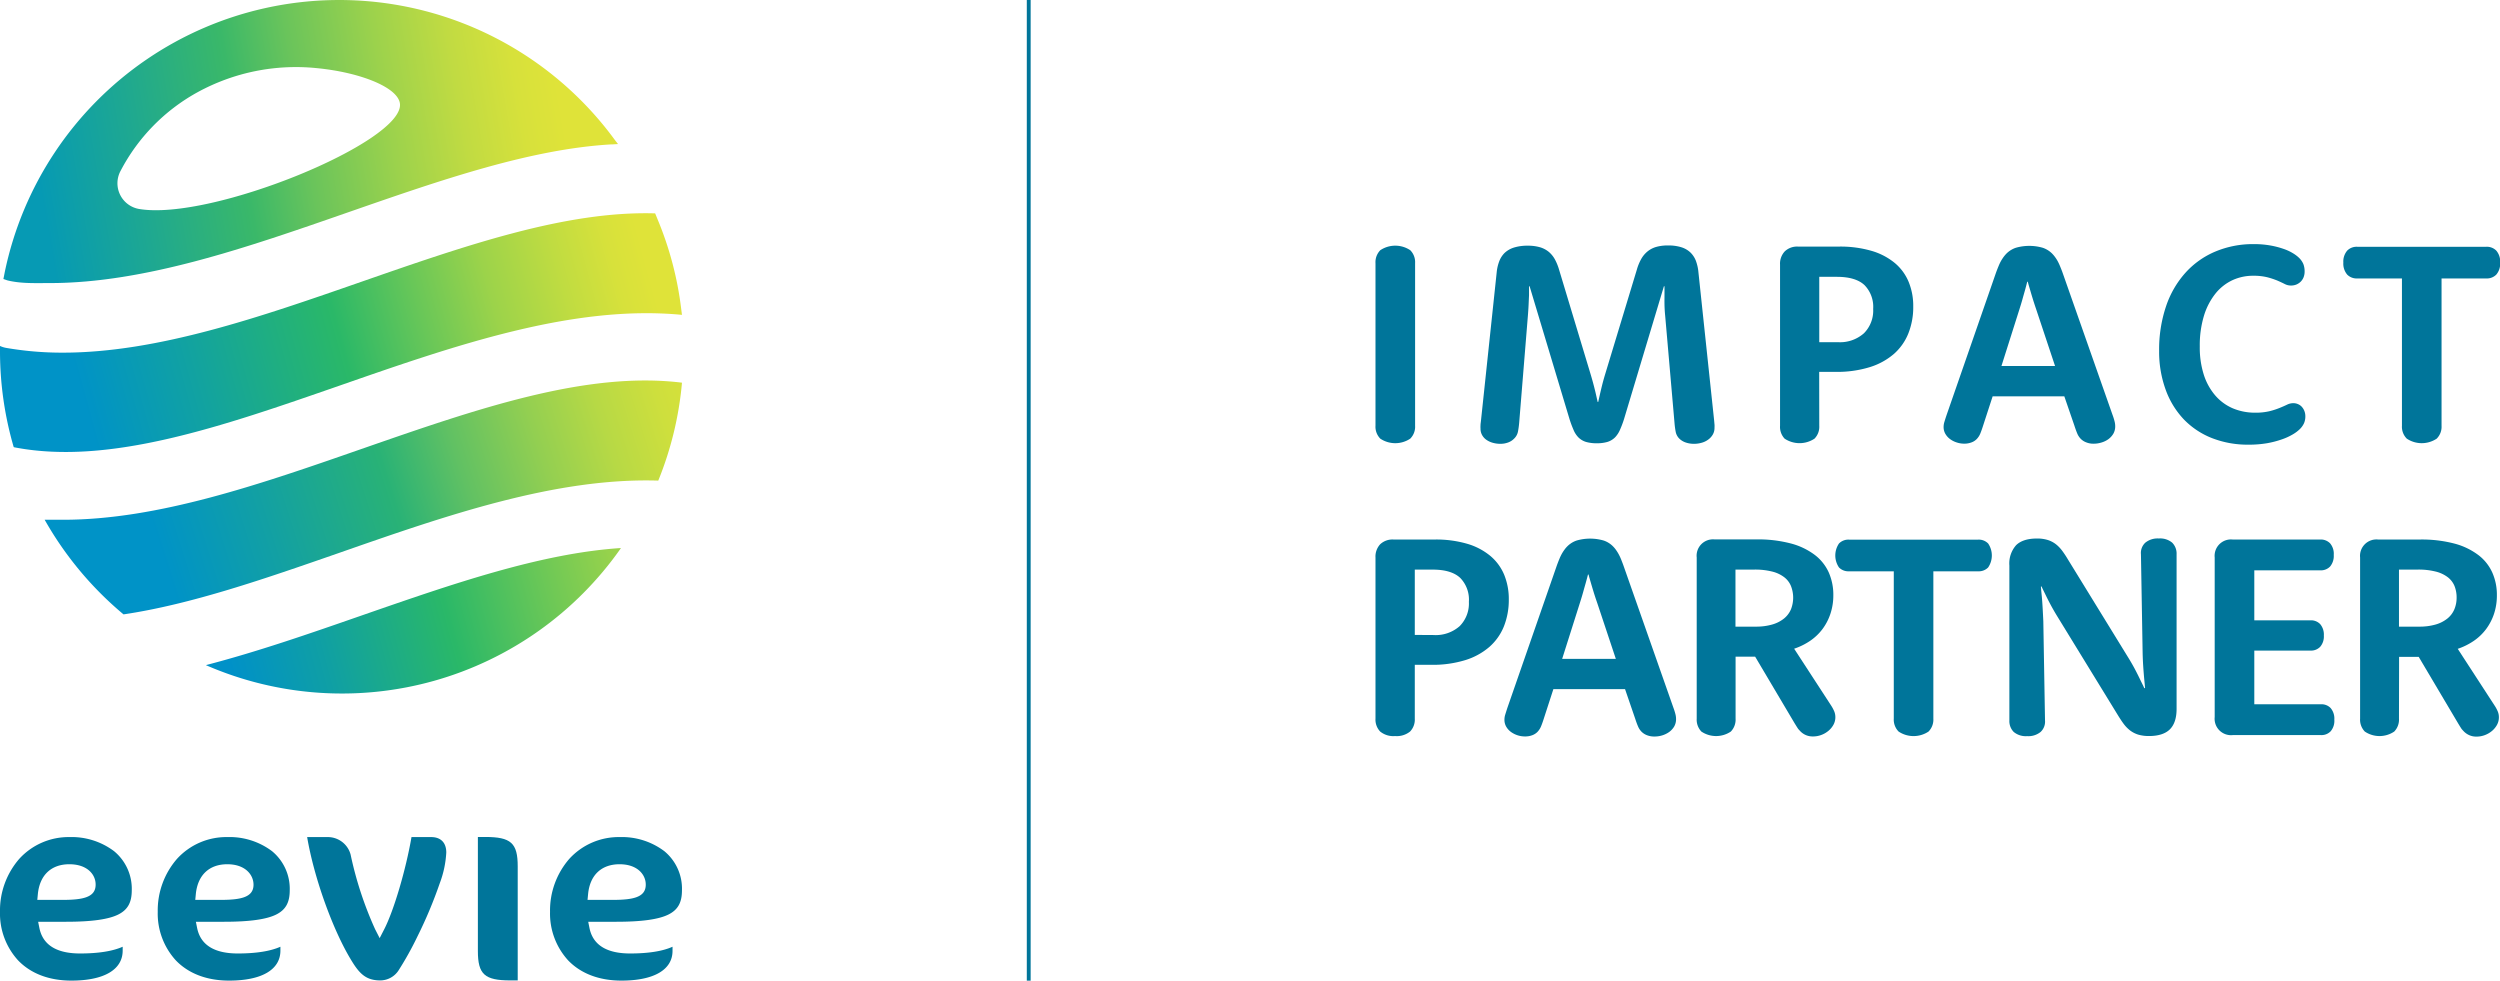
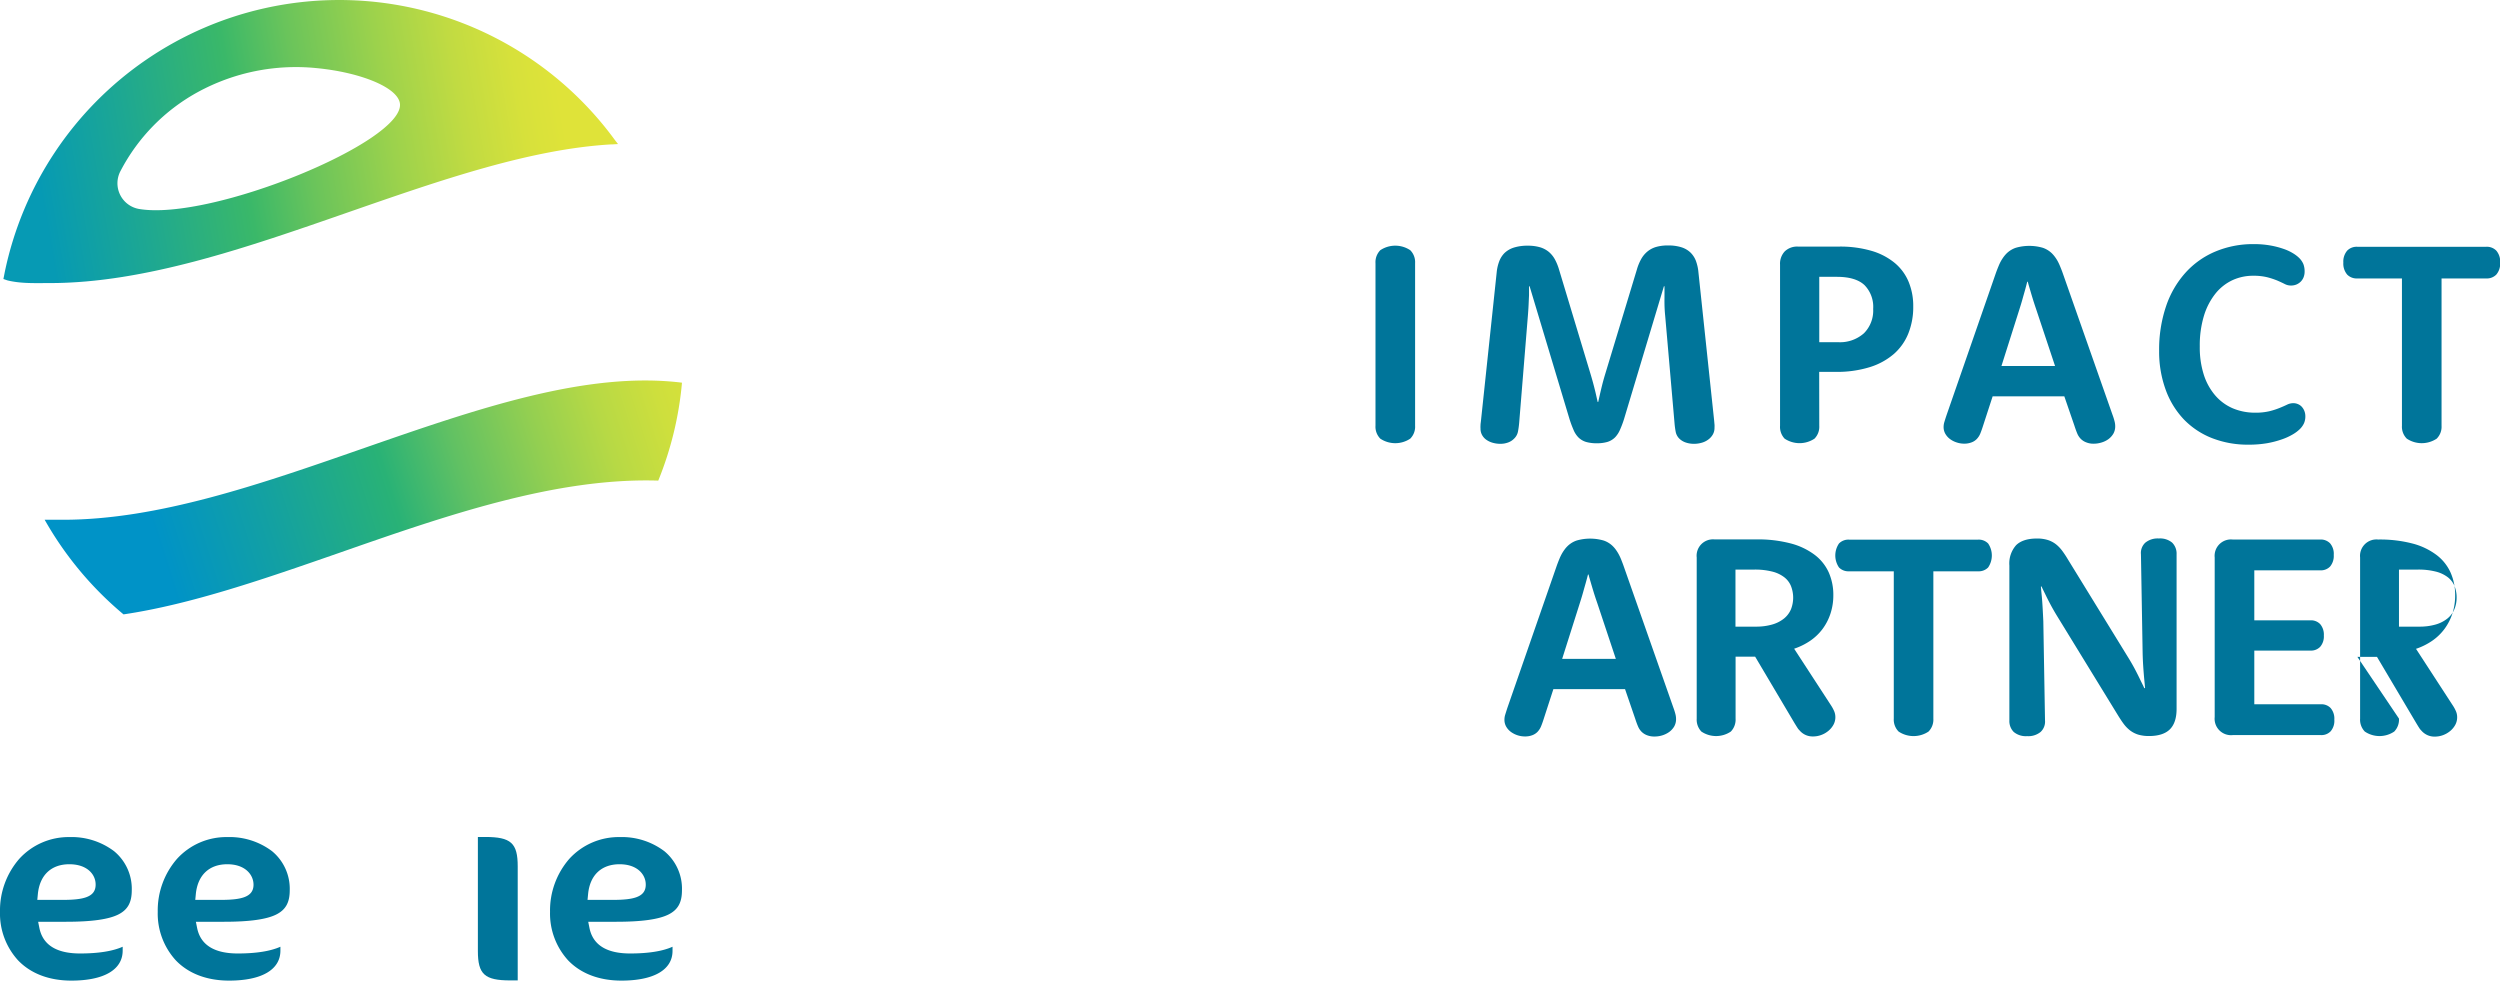
<svg xmlns="http://www.w3.org/2000/svg" viewBox="0 0 648.86 254.52">
  <linearGradient id="a" gradientUnits="userSpaceOnUse" x1="39.01" x2="206.61" y1="146.27" y2="93.48">
    <stop offset=".02" stop-color="#0093c7" />
    <stop offset=".18" stop-color="#12a0a4" />
    <stop offset=".37" stop-color="#29b276" />
    <stop offset=".48" stop-color="#61c163" />
    <stop offset=".6" stop-color="#93cf51" />
    <stop offset=".7" stop-color="#b7d945" />
    <stop offset=".79" stop-color="#cedf3d" />
    <stop offset=".84" stop-color="#d6e13a" />
  </linearGradient>
  <linearGradient id="b" gradientUnits="userSpaceOnUse" x1="49.57" x2="214.05" y1="181.49" y2="137.68">
    <stop offset=".07" stop-color="#0091c8" />
    <stop offset=".21" stop-color="#0f9fa5" />
    <stop offset=".41" stop-color="#2ab868" />
    <stop offset=".58" stop-color="#71c955" />
    <stop offset=".78" stop-color="#c0dc41" />
    <stop offset=".87" stop-color="#dfe339" />
  </linearGradient>
  <linearGradient id="c" gradientUnits="userSpaceOnUse" x1="16.71" x2="181.6" y1="105.38" y2="60.29">
    <stop offset=".03" stop-color="#0093c7" />
    <stop offset=".19" stop-color="#10a1a4" />
    <stop offset=".43" stop-color="#2ab868" />
    <stop offset=".56" stop-color="#69c758" />
    <stop offset=".67" stop-color="#9cd34a" />
    <stop offset=".78" stop-color="#c0dc41" />
    <stop offset=".86" stop-color="#d7e13b" />
    <stop offset=".91" stop-color="#dfe339" />
  </linearGradient>
  <linearGradient id="d" gradientUnits="userSpaceOnUse" x1="-9.13" x2="159.61" y1="47.26" y2="17.96">
    <stop offset=".11" stop-color="#069ab4" />
    <stop offset=".26" stop-color="#1ea891" />
    <stop offset=".42" stop-color="#3ab869" />
    <stop offset=".52" stop-color="#6ac45b" />
    <stop offset=".65" stop-color="#9cd24c" />
    <stop offset=".76" stop-color="#c1db42" />
    <stop offset=".85" stop-color="#d7e13b" />
    <stop offset=".91" stop-color="#dfe339" />
  </linearGradient>
  <g fill="#00759a">
    <path d="m357 68.3a4.42 4.42 0 0 1 1.25-3.36 7 7 0 0 1 7.77 0 4.39 4.39 0 0 1 1.26 3.36v42.2a4.37 4.37 0 0 1 -1.26 3.35 7 7 0 0 1 -7.77 0 4.4 4.4 0 0 1 -1.25-3.35z" />
    <path d="m388.45 70.76a11.06 11.06 0 0 1 .69-3 6.11 6.11 0 0 1 1.34-2.08 6.21 6.21 0 0 1 2.37-1.4 11.46 11.46 0 0 1 3.66-.51 11 11 0 0 1 3.17.4 6.41 6.41 0 0 1 2.32 1.22 6.89 6.89 0 0 1 1.6 2 13.49 13.49 0 0 1 1.05 2.61l8.24 27.32c.27.91.52 1.79.74 2.64s.41 1.59.55 2.22.34 1.48.48 2.14h.15l.48-2.14c.15-.63.32-1.37.53-2.21s.45-1.7.72-2.61l8.29-27.36a12.6 12.6 0 0 1 1.08-2.67 6.92 6.92 0 0 1 1.61-2 6.32 6.32 0 0 1 2.26-1.22 10.77 10.77 0 0 1 3.15-.4 11 11 0 0 1 3.54.49 6 6 0 0 1 2.32 1.38 6.11 6.11 0 0 1 1.37 2.12 11.52 11.52 0 0 1 .66 3l4.06 38.3c.05.49.08.89.11 1.2s0 .59 0 .86a3.41 3.41 0 0 1 -.42 1.68 4.15 4.15 0 0 1 -1.14 1.3 5.07 5.07 0 0 1 -1.69.85 7.24 7.24 0 0 1 -2.12.3 6.55 6.55 0 0 1 -2.12-.35 4.35 4.35 0 0 1 -1.64-1 3.38 3.38 0 0 1 -.94-1.75 21.11 21.11 0 0 1 -.31-2.3l-2.42-27.79c-.1-1-.16-2-.18-2.89s0-1.74 0-2.45 0-1.62 0-2.36h-.15l-10.31 34.33a26 26 0 0 1 -1.07 2.87 6.61 6.61 0 0 1 -1.29 2 4.81 4.81 0 0 1 -2 1.2 9.73 9.73 0 0 1 -2.75.35 10 10 0 0 1 -2.8-.35 4.82 4.82 0 0 1 -2-1.2 6.21 6.21 0 0 1 -1.27-2 28.23 28.23 0 0 1 -1.05-2.85l-10.32-34.35h-.15v2.32s-.07 1.53-.11 2.45-.11 1.89-.19 2.92l-2.26 27.77a20.94 20.94 0 0 1 -.32 2.3 3.44 3.44 0 0 1 -1 1.79 4.06 4.06 0 0 1 -1.57 1 5.72 5.72 0 0 1 -2 .34 7.18 7.18 0 0 1 -2-.28 5.34 5.34 0 0 1 -1.63-.77 3.66 3.66 0 0 1 -1.11-1.24 3.36 3.36 0 0 1 -.4-1.65 7.19 7.19 0 0 1 0-.92c0-.32.08-.74.13-1.26z" />
    <path d="m472.18 110.5a4.39 4.39 0 0 1 -1.24 3.35 7 7 0 0 1 -7.75 0 4.45 4.45 0 0 1 -1.19-3.35v-41.8a4.69 4.69 0 0 1 1.21-3.44 4.61 4.61 0 0 1 3.44-1.26h10.65a28.88 28.88 0 0 1 8.52 1.13 16.86 16.86 0 0 1 6 3.16 12.75 12.75 0 0 1 3.57 4.9 16.4 16.4 0 0 1 1.18 6.35 18.41 18.41 0 0 1 -1.27 7 14.05 14.05 0 0 1 -3.77 5.34 17.52 17.52 0 0 1 -6.28 3.42 28.76 28.76 0 0 1 -8.79 1.22h-4.3zm4.82-21.69a9.34 9.34 0 0 0 6.77-2.31 8.31 8.31 0 0 0 2.4-6.31 8.05 8.05 0 0 0 -2.25-6.19q-2.28-2.14-7.14-2.15h-4.6v16.96z" />
    <path d="m514.72 110.42c-.27.86-.53 1.58-.77 2.16a4.42 4.42 0 0 1 -.95 1.42 3.63 3.63 0 0 1 -1.33.83 5.18 5.18 0 0 1 -1.88.32 6.12 6.12 0 0 1 -1.89-.3 5.88 5.88 0 0 1 -1.72-.85 4.4 4.4 0 0 1 -1.25-1.36 3.53 3.53 0 0 1 -.48-1.84 4.43 4.43 0 0 1 .17-1.18q.17-.58.57-1.8l12.9-37.16c.22-.59.43-1.12.63-1.6a11.42 11.42 0 0 1 .62-1.31 11.66 11.66 0 0 1 .69-1.07 8.23 8.23 0 0 1 .79-.92 6.31 6.31 0 0 1 2.37-1.45 12.64 12.64 0 0 1 7 0 6.31 6.31 0 0 1 2.37 1.45 8.23 8.23 0 0 1 .79.92 9.87 9.87 0 0 1 .69 1.07 13.38 13.38 0 0 1 .62 1.31c.2.48.41 1 .63 1.6l13 37a15 15 0 0 1 .57 1.85 4.9 4.9 0 0 1 .13 1.1 3.8 3.8 0 0 1 -.51 2 4.87 4.87 0 0 1 -1.28 1.39 6 6 0 0 1 -1.8.86 6.82 6.82 0 0 1 -2 .3 5 5 0 0 1 -1.91-.34 4 4 0 0 1 -1.44-.92 4.3 4.3 0 0 1 -.9-1.36c-.23-.54-.48-1.23-.75-2.06l-2.62-7.62h-18.6zm18.66-15.42-4.83-14.51c-.34-1-.65-1.94-.92-2.81s-.5-1.65-.7-2.34-.46-1.52-.63-2.21h-.15c-.17.69-.36 1.42-.58 2.21s-.42 1.47-.66 2.34-.53 1.81-.85 2.81l-4.6 14.51z" />
    <path d="m560.39 91.09a35.1 35.1 0 0 1 1.79-11.58 24.85 24.85 0 0 1 5.05-8.73 21.85 21.85 0 0 1 7.77-5.5 25.24 25.24 0 0 1 10-1.92 24 24 0 0 1 4.24.35 22 22 0 0 1 3.39.87 12.26 12.26 0 0 1 2.48 1.14 8.72 8.72 0 0 1 1.57 1.18 5 5 0 0 1 1.14 1.63 5.26 5.26 0 0 1 .33 1.94 4 4 0 0 1 -.26 1.47 3.38 3.38 0 0 1 -.73 1.14 3.68 3.68 0 0 1 -1.13.76 3.62 3.62 0 0 1 -1.41.27 3.52 3.52 0 0 1 -1.64-.4q-.79-.4-1.86-.87a21 21 0 0 0 -2.58-.86 14.77 14.77 0 0 0 -3.76-.41 12.74 12.74 0 0 0 -5.34 1.14 12.37 12.37 0 0 0 -4.4 3.45 17.31 17.31 0 0 0 -3 5.74 26.34 26.34 0 0 0 -1.1 8 23.3 23.3 0 0 0 1.06 7.41 15.44 15.44 0 0 0 3 5.38 12.54 12.54 0 0 0 4.54 3.3 14.73 14.73 0 0 0 5.77 1.12 15.39 15.39 0 0 0 3.74-.39 19.44 19.44 0 0 0 2.63-.85c.74-.3 1.37-.58 1.91-.84a3.71 3.71 0 0 1 1.62-.39 3 3 0 0 1 1.24.26 2.77 2.77 0 0 1 1 .72 3.53 3.53 0 0 1 .65 1.08 3.83 3.83 0 0 1 .24 1.37 4.42 4.42 0 0 1 -.35 1.78 5.22 5.22 0 0 1 -1.09 1.53 9.44 9.44 0 0 1 -1.82 1.36 14.94 14.94 0 0 1 -2.82 1.29 24.45 24.45 0 0 1 -3.83 1 27.71 27.71 0 0 1 -4.86.38 25.36 25.36 0 0 1 -9.43-1.69 20.63 20.63 0 0 1 -7.31-4.84 22 22 0 0 1 -4.71-7.64 28.77 28.77 0 0 1 -1.73-10.15z" />
    <path d="m611.82 72.27a3.45 3.45 0 0 1 -2.62-1 4.39 4.39 0 0 1 -1-3.11 4.37 4.37 0 0 1 1-3.11 3.42 3.42 0 0 1 2.62-1h33.46a3.42 3.42 0 0 1 2.62 1 4.37 4.37 0 0 1 1 3.11 4.39 4.39 0 0 1 -1 3.11 3.44 3.44 0 0 1 -2.61 1h-11.6v38.23a4.37 4.37 0 0 1 -1.26 3.35 7 7 0 0 1 -7.76 0 4.37 4.37 0 0 1 -1.26-3.35v-38.23z" />
-     <path d="m367.2 186.51a4.45 4.45 0 0 1 -1.23 3.36 5.5 5.5 0 0 1 -3.89 1.17 5.42 5.42 0 0 1 -3.86-1.17 4.48 4.48 0 0 1 -1.22-3.36v-41.81a4.69 4.69 0 0 1 1.22-3.44 4.64 4.64 0 0 1 3.46-1.23h10.65a28.9 28.9 0 0 1 8.52 1.12 16.76 16.76 0 0 1 6 3.17 12.81 12.81 0 0 1 3.57 4.9 16.59 16.59 0 0 1 1.18 6.35 18.61 18.61 0 0 1 -1.27 7 14.08 14.08 0 0 1 -3.78 5.34 17.45 17.45 0 0 1 -6.28 3.43 28.75 28.75 0 0 1 -8.78 1.21h-4.29zm4.87-21.69a9.38 9.38 0 0 0 6.78-2.31 8.36 8.36 0 0 0 2.39-6.31 8.07 8.07 0 0 0 -2.24-6.2q-2.29-2.16-7.15-2.16h-4.65v16.95z" />
    <path d="m400.71 186.44c-.27.86-.53 1.58-.77 2.15a4.65 4.65 0 0 1 -.94 1.41 3.77 3.77 0 0 1 -1.33.83 5.18 5.18 0 0 1 -1.88.31 6.21 6.21 0 0 1 -3.59-1.14 4.51 4.51 0 0 1 -1.25-1.36 3.53 3.53 0 0 1 -.48-1.84 4.3 4.3 0 0 1 .16-1.18c.12-.39.31-1 .57-1.81l12.91-37.16c.22-.59.43-1.13.63-1.61a12.17 12.17 0 0 1 .62-1.3 10.44 10.44 0 0 1 .69-1.07 6.76 6.76 0 0 1 .79-.92 6.21 6.21 0 0 1 2.37-1.46 12.64 12.64 0 0 1 7 0 6.17 6.17 0 0 1 2.38 1.46 7.54 7.54 0 0 1 .79.92 10.43 10.43 0 0 1 .68 1.07 12.15 12.15 0 0 1 .63 1.3c.19.48.4 1 .62 1.61l13 37a15.48 15.48 0 0 1 .57 1.84 4.92 4.92 0 0 1 .13 1.11 3.8 3.8 0 0 1 -.51 2 4.83 4.83 0 0 1 -1.3 1.4 6.26 6.26 0 0 1 -1.8.87 6.8 6.8 0 0 1 -2 .29 5.2 5.2 0 0 1 -1.91-.33 4 4 0 0 1 -1.44-.92 4.25 4.25 0 0 1 -.9-1.36c-.24-.54-.49-1.23-.76-2.06l-2.62-7.63h-18.6zm18.67-15.44-4.83-14.51c-.35-1-.66-1.94-.93-2.82s-.5-1.65-.7-2.34-.45-1.52-.62-2.21h-.15c-.17.69-.37 1.43-.59 2.21s-.42 1.47-.66 2.34-.53 1.81-.85 2.82l-4.6 14.51z" />
    <path d="m450.46 186.51a4.45 4.45 0 0 1 -1.23 3.36 6.84 6.84 0 0 1 -7.65 0 4.48 4.48 0 0 1 -1.21-3.36v-41.81a4.25 4.25 0 0 1 4.63-4.7h10.83a33.24 33.24 0 0 1 9 1.06 17.83 17.83 0 0 1 6.23 3 11.83 11.83 0 0 1 3.61 4.58 14.36 14.36 0 0 1 1.16 5.79 15.18 15.18 0 0 1 -.74 4.82 14 14 0 0 1 -2.06 4 13.51 13.51 0 0 1 -3.2 3.06 17.07 17.07 0 0 1 -4.17 2.06l9.52 14.63a10.12 10.12 0 0 1 .9 1.66 4.1 4.1 0 0 1 -.22 3.45 5.5 5.5 0 0 1 -1.31 1.58 6.32 6.32 0 0 1 -1.86 1.07 6 6 0 0 1 -2.12.38 4.47 4.47 0 0 1 -1.86-.35 4.42 4.42 0 0 1 -1.38-.93q-.22-.23-.42-.45a2.55 2.55 0 0 1 -.37-.48c-.11-.17-.23-.35-.35-.55l-.41-.66-10.24-17.28h-5.08zm5.19-23.87a15 15 0 0 0 4.31-.55 8.64 8.64 0 0 0 3.06-1.55 6.21 6.21 0 0 0 1.81-2.39 8.27 8.27 0 0 0 0-6.06 5.48 5.48 0 0 0 -1.75-2.28 8.41 8.41 0 0 0 -3.11-1.46 18.22 18.22 0 0 0 -4.64-.52h-4.9v14.81z" />
    <path d="m479.91 148.28a3.41 3.41 0 0 1 -2.61-1 5.52 5.52 0 0 1 0-6.22 3.41 3.41 0 0 1 2.62-1h33.47a3.41 3.41 0 0 1 2.62 1 5.52 5.52 0 0 1 0 6.22 3.41 3.41 0 0 1 -2.61 1h-11.61v38.23a4.42 4.42 0 0 1 -1.25 3.36 7 7 0 0 1 -7.77 0 4.42 4.42 0 0 1 -1.25-3.36v-38.23z" />
    <path d="m521.52 146.77a7.14 7.14 0 0 1 1.75-5.27c1.17-1.15 3-1.73 5.36-1.73a9.23 9.23 0 0 1 2.82.37 6.81 6.81 0 0 1 2.08 1.06 8.86 8.86 0 0 1 1.68 1.72 26.24 26.24 0 0 1 1.52 2.3l15.92 25.9c.56.93 1.08 1.84 1.55 2.74s.87 1.7 1.21 2.41.8 1.6 1.14 2.36l.19-.07c-.08-.86-.16-1.78-.26-2.77-.07-.83-.15-1.78-.22-2.85s-.12-2.19-.15-3.37l-.44-25.71a3.65 3.65 0 0 1 1.12-3 5.05 5.05 0 0 1 3.52-1.1 4.86 4.86 0 0 1 3.46 1.08 4 4 0 0 1 1.15 3v40.16c0 2.38-.59 4.15-1.75 5.3s-3 1.73-5.36 1.73a9.81 9.81 0 0 1 -2.84-.36 6.94 6.94 0 0 1 -2.1-1.07 8.86 8.86 0 0 1 -1.68-1.72c-.5-.67-1-1.44-1.53-2.3l-15.87-25.88c-.57-.94-1.09-1.85-1.57-2.75s-.89-1.7-1.23-2.41-.8-1.6-1.14-2.36l-.15.08c.07.86.16 1.78.26 2.76.07.83.14 1.79.2 2.87s.12 2.2.17 3.35l.44 25.72a3.65 3.65 0 0 1 -1.13 3 5 5 0 0 1 -3.51 1.1 4.89 4.89 0 0 1 -3.47-1.08 4 4 0 0 1 -1.14-3z" />
    <path d="m585.09 182.79h17.31a3.26 3.26 0 0 1 2.52 1 4.23 4.23 0 0 1 .94 3 4.18 4.18 0 0 1 -.94 3 3.31 3.31 0 0 1 -2.52 1h-22.91a4.26 4.26 0 0 1 -4.68-4.68v-41.41a4.25 4.25 0 0 1 4.68-4.67h22.72a3.35 3.35 0 0 1 2.56 1 4.18 4.18 0 0 1 .94 3 4.28 4.28 0 0 1 -.94 3 3.33 3.33 0 0 1 -2.56 1h-17.12v12.97h14.62a3.28 3.28 0 0 1 2.49 1 4.19 4.19 0 0 1 .94 2.95 4.1 4.1 0 0 1 -.94 2.91 3.28 3.28 0 0 1 -2.49 1h-14.62z" />
-     <path d="m622.64 186.51a4.45 4.45 0 0 1 -1.23 3.36 6.82 6.82 0 0 1 -7.64 0 4.44 4.44 0 0 1 -1.22-3.36v-41.81a4.26 4.26 0 0 1 4.68-4.67h10.83a33.34 33.34 0 0 1 9 1.06 17.86 17.86 0 0 1 6.22 3 11.74 11.74 0 0 1 3.61 4.58 14.19 14.19 0 0 1 1.16 5.79 15.18 15.18 0 0 1 -.73 4.82 14.07 14.07 0 0 1 -2.07 4 13.51 13.51 0 0 1 -3.2 3.06 17 17 0 0 1 -4.16 2.06l9.5 14.62a9.41 9.41 0 0 1 .9 1.66 3.88 3.88 0 0 1 .28 1.47 4.07 4.07 0 0 1 -.5 2 5.5 5.5 0 0 1 -1.31 1.58 6.32 6.32 0 0 1 -1.86 1.07 6 6 0 0 1 -2.11.38 4.41 4.41 0 0 1 -1.86-.35 4.58 4.58 0 0 1 -1.39-.93c-.14-.15-.29-.3-.42-.45a2.55 2.55 0 0 1 -.37-.48c-.11-.17-.23-.35-.35-.55l-.4-.66-10.24-17.28h-5.09zm5.2-23.87a15 15 0 0 0 4.31-.55 8.67 8.67 0 0 0 3.05-1.55 6.11 6.11 0 0 0 1.81-2.39 7.84 7.84 0 0 0 .59-3.06 8 8 0 0 0 -.55-3 5.56 5.56 0 0 0 -1.75-2.28 8.53 8.53 0 0 0 -3.12-1.46 18.16 18.16 0 0 0 -4.64-.52h-4.9v14.81z" />
+     <path d="m622.64 186.51a4.45 4.45 0 0 1 -1.23 3.36 6.82 6.82 0 0 1 -7.64 0 4.44 4.44 0 0 1 -1.22-3.36v-41.81a4.26 4.26 0 0 1 4.68-4.67a33.34 33.34 0 0 1 9 1.06 17.86 17.86 0 0 1 6.22 3 11.74 11.74 0 0 1 3.61 4.58 14.19 14.19 0 0 1 1.16 5.79 15.18 15.18 0 0 1 -.73 4.82 14.07 14.07 0 0 1 -2.07 4 13.51 13.51 0 0 1 -3.2 3.06 17 17 0 0 1 -4.16 2.06l9.5 14.62a9.41 9.41 0 0 1 .9 1.66 3.88 3.88 0 0 1 .28 1.47 4.07 4.07 0 0 1 -.5 2 5.5 5.5 0 0 1 -1.31 1.58 6.32 6.32 0 0 1 -1.86 1.07 6 6 0 0 1 -2.11.38 4.41 4.41 0 0 1 -1.86-.35 4.58 4.58 0 0 1 -1.39-.93c-.14-.15-.29-.3-.42-.45a2.55 2.55 0 0 1 -.37-.48c-.11-.17-.23-.35-.35-.55l-.4-.66-10.24-17.28h-5.09zm5.2-23.87a15 15 0 0 0 4.31-.55 8.67 8.67 0 0 0 3.05-1.55 6.11 6.11 0 0 0 1.81-2.39 7.84 7.84 0 0 0 .59-3.06 8 8 0 0 0 -.55-3 5.56 5.56 0 0 0 -1.75-2.28 8.53 8.53 0 0 0 -3.12-1.46 18.16 18.16 0 0 0 -4.64-.52h-4.9v14.81z" />
  </g>
  <path d="m177 99.36a88.07 88.07 0 0 1 -6.15 25.38c-26.55-.82-54.92 9-82.71 18.72-19.48 6.78-38.48 13.39-56.08 16a89.08 89.08 0 0 1 -20.47-24.56h4.82c24.65 0 51.26-9.26 77.38-18.36 29.74-10.35 58.31-20.29 83.2-17.22.01.02.01.03.01.04z" fill="url(#a)" />
-   <path d="m161.13 142.24a0 0 0 0 1 0 .06 88.33 88.33 0 0 1 -107.7 30.33c13.36-3.47 26.92-8.18 40.36-12.86 23.63-8.21 46.49-16.16 67.34-17.53z" fill="url(#b)" />
-   <path d="m177 81.72c-28.3-2.72-58.93 7.94-88.88 18.37-30.48 10.6-59.8 20.8-84.43 16a.19.19 0 0 1 -.16-.14 88.93 88.93 0 0 1 -3.53-24.76v-1.4a6.62 6.62 0 0 0 1.58.5 85.29 85.29 0 0 0 14.7 1.24c24.69 0 51.33-9.28 77.5-18.39 27-9.4 53.05-18.45 76.26-17.76l.6 1.47a87.65 87.65 0 0 1 6.17 23.4z" fill="url(#c)" />
  <path d="m159.59 36.34a88.64 88.64 0 0 0 -158.39 34.46l-.13.68-.19.93.94.33.25.07c3.5.83 7.2.66 10.87.66 24.67 0 51.29-9.27 77.43-18.37 24-8.35 47.21-16.42 68.37-17.63h.32l1.34-.08zm-123.59 17.88a6.77 6.77 0 0 1 -4.71-9.86 49.34 49.34 0 0 1 20.09-20.48 53.2 53.2 0 0 1 30.69-6.21c11.4 1.08 21.22 5 21.73 9.22 1.2 9.87-49.12 30.59-67.8 27.33z" fill="url(#d)" />
  <path d="m18.52 254.51c-5.76 0-10.54-1.82-13.84-5.27a18 18 0 0 1 -4.68-12.56 20.42 20.42 0 0 1 5-13.77 17.31 17.31 0 0 1 13-5.65 18.32 18.32 0 0 1 11.62 3.67 12.65 12.65 0 0 1 4.58 10.13c0 3.19-1.06 5.08-3.53 6.31s-6.78 1.87-13.56 1.87h-7.21l.32 1.6c.88 4.4 4.44 6.63 10.56 6.63 4.75 0 8.46-.59 11.06-1.75v1c0 4.96-4.84 7.79-13.32 7.79zm-.52-30.2c-4.73 0-7.71 2.84-8.18 7.79l-.14 1.46h6.54c5.31 0 8.6-.66 8.6-3.94.04-2.56-2.09-5.31-6.82-5.31z" fill="#00759a" />
  <path d="m59.46 254.51c-5.76 0-10.54-1.82-13.84-5.27a18 18 0 0 1 -4.68-12.56 20.42 20.42 0 0 1 5-13.77 17.31 17.31 0 0 1 13.06-5.65 18.32 18.32 0 0 1 11.62 3.67 12.65 12.65 0 0 1 4.58 10.13c0 3.19-1.06 5.08-3.53 6.31s-6.78 1.87-13.56 1.87h-7.27l.32 1.6c.88 4.4 4.44 6.63 10.56 6.63 4.75 0 8.46-.59 11.06-1.75v1c0 4.96-4.85 7.79-13.32 7.79zm-.46-30.2c-4.73 0-7.71 2.84-8.18 7.79l-.14 1.46h6.52c5.31 0 8.6-.66 8.6-3.94 0-2.56-2.13-5.31-6.8-5.31z" fill="#00759a" />
-   <path d="m98.69 254.46c-3.65 0-5.37-1.71-7.43-5.09-4.87-7.92-9.76-21.57-11.54-32.11h5.21a6.13 6.13 0 0 1 6.07 4.54 93.65 93.65 0 0 0 6.36 19.38l1.18 2.31 1.18-2.3c2.5-4.86 5.63-15.48 7.08-23.93h5.1c2.5 0 3.93 1.45 3.93 4a26.36 26.36 0 0 1 -1.7 8 114.72 114.72 0 0 1 -5.76 13.74 84.65 84.65 0 0 1 -4.92 8.85 5.68 5.68 0 0 1 -4.76 2.61z" fill="#00759a" />
  <path d="m161.29 254.51c-5.76 0-10.55-1.82-13.85-5.27a18 18 0 0 1 -4.68-12.56 20.42 20.42 0 0 1 5-13.77 17.35 17.35 0 0 1 13.07-5.65 18.29 18.29 0 0 1 11.61 3.67 12.62 12.62 0 0 1 4.56 10.13c0 3.19-1.05 5.08-3.53 6.31s-6.78 1.87-13.55 1.87h-7.25l.32 1.6c.88 4.4 4.43 6.63 10.56 6.63 4.74 0 8.45-.59 11-1.75v1c.05 4.96-4.8 7.79-13.26 7.79zm-.48-30.2c-4.74 0-7.72 2.84-8.18 7.79l-.14 1.46h6.51c5.31 0 8.6-.66 8.6-3.94.03-2.56-2.11-5.31-6.79-5.31z" fill="#00759a" />
  <path d="m134.37 224.86v29.6h-1.88c-6.72 0-8.46-1.57-8.46-7.63v-29.6h1.88c6.72 0 8.46 1.57 8.46 7.63z" fill="#00759a" />
-   <path d="m267 254.52v-254.52" fill="none" stroke="#00759a" stroke-miterlimit="10" />
</svg>